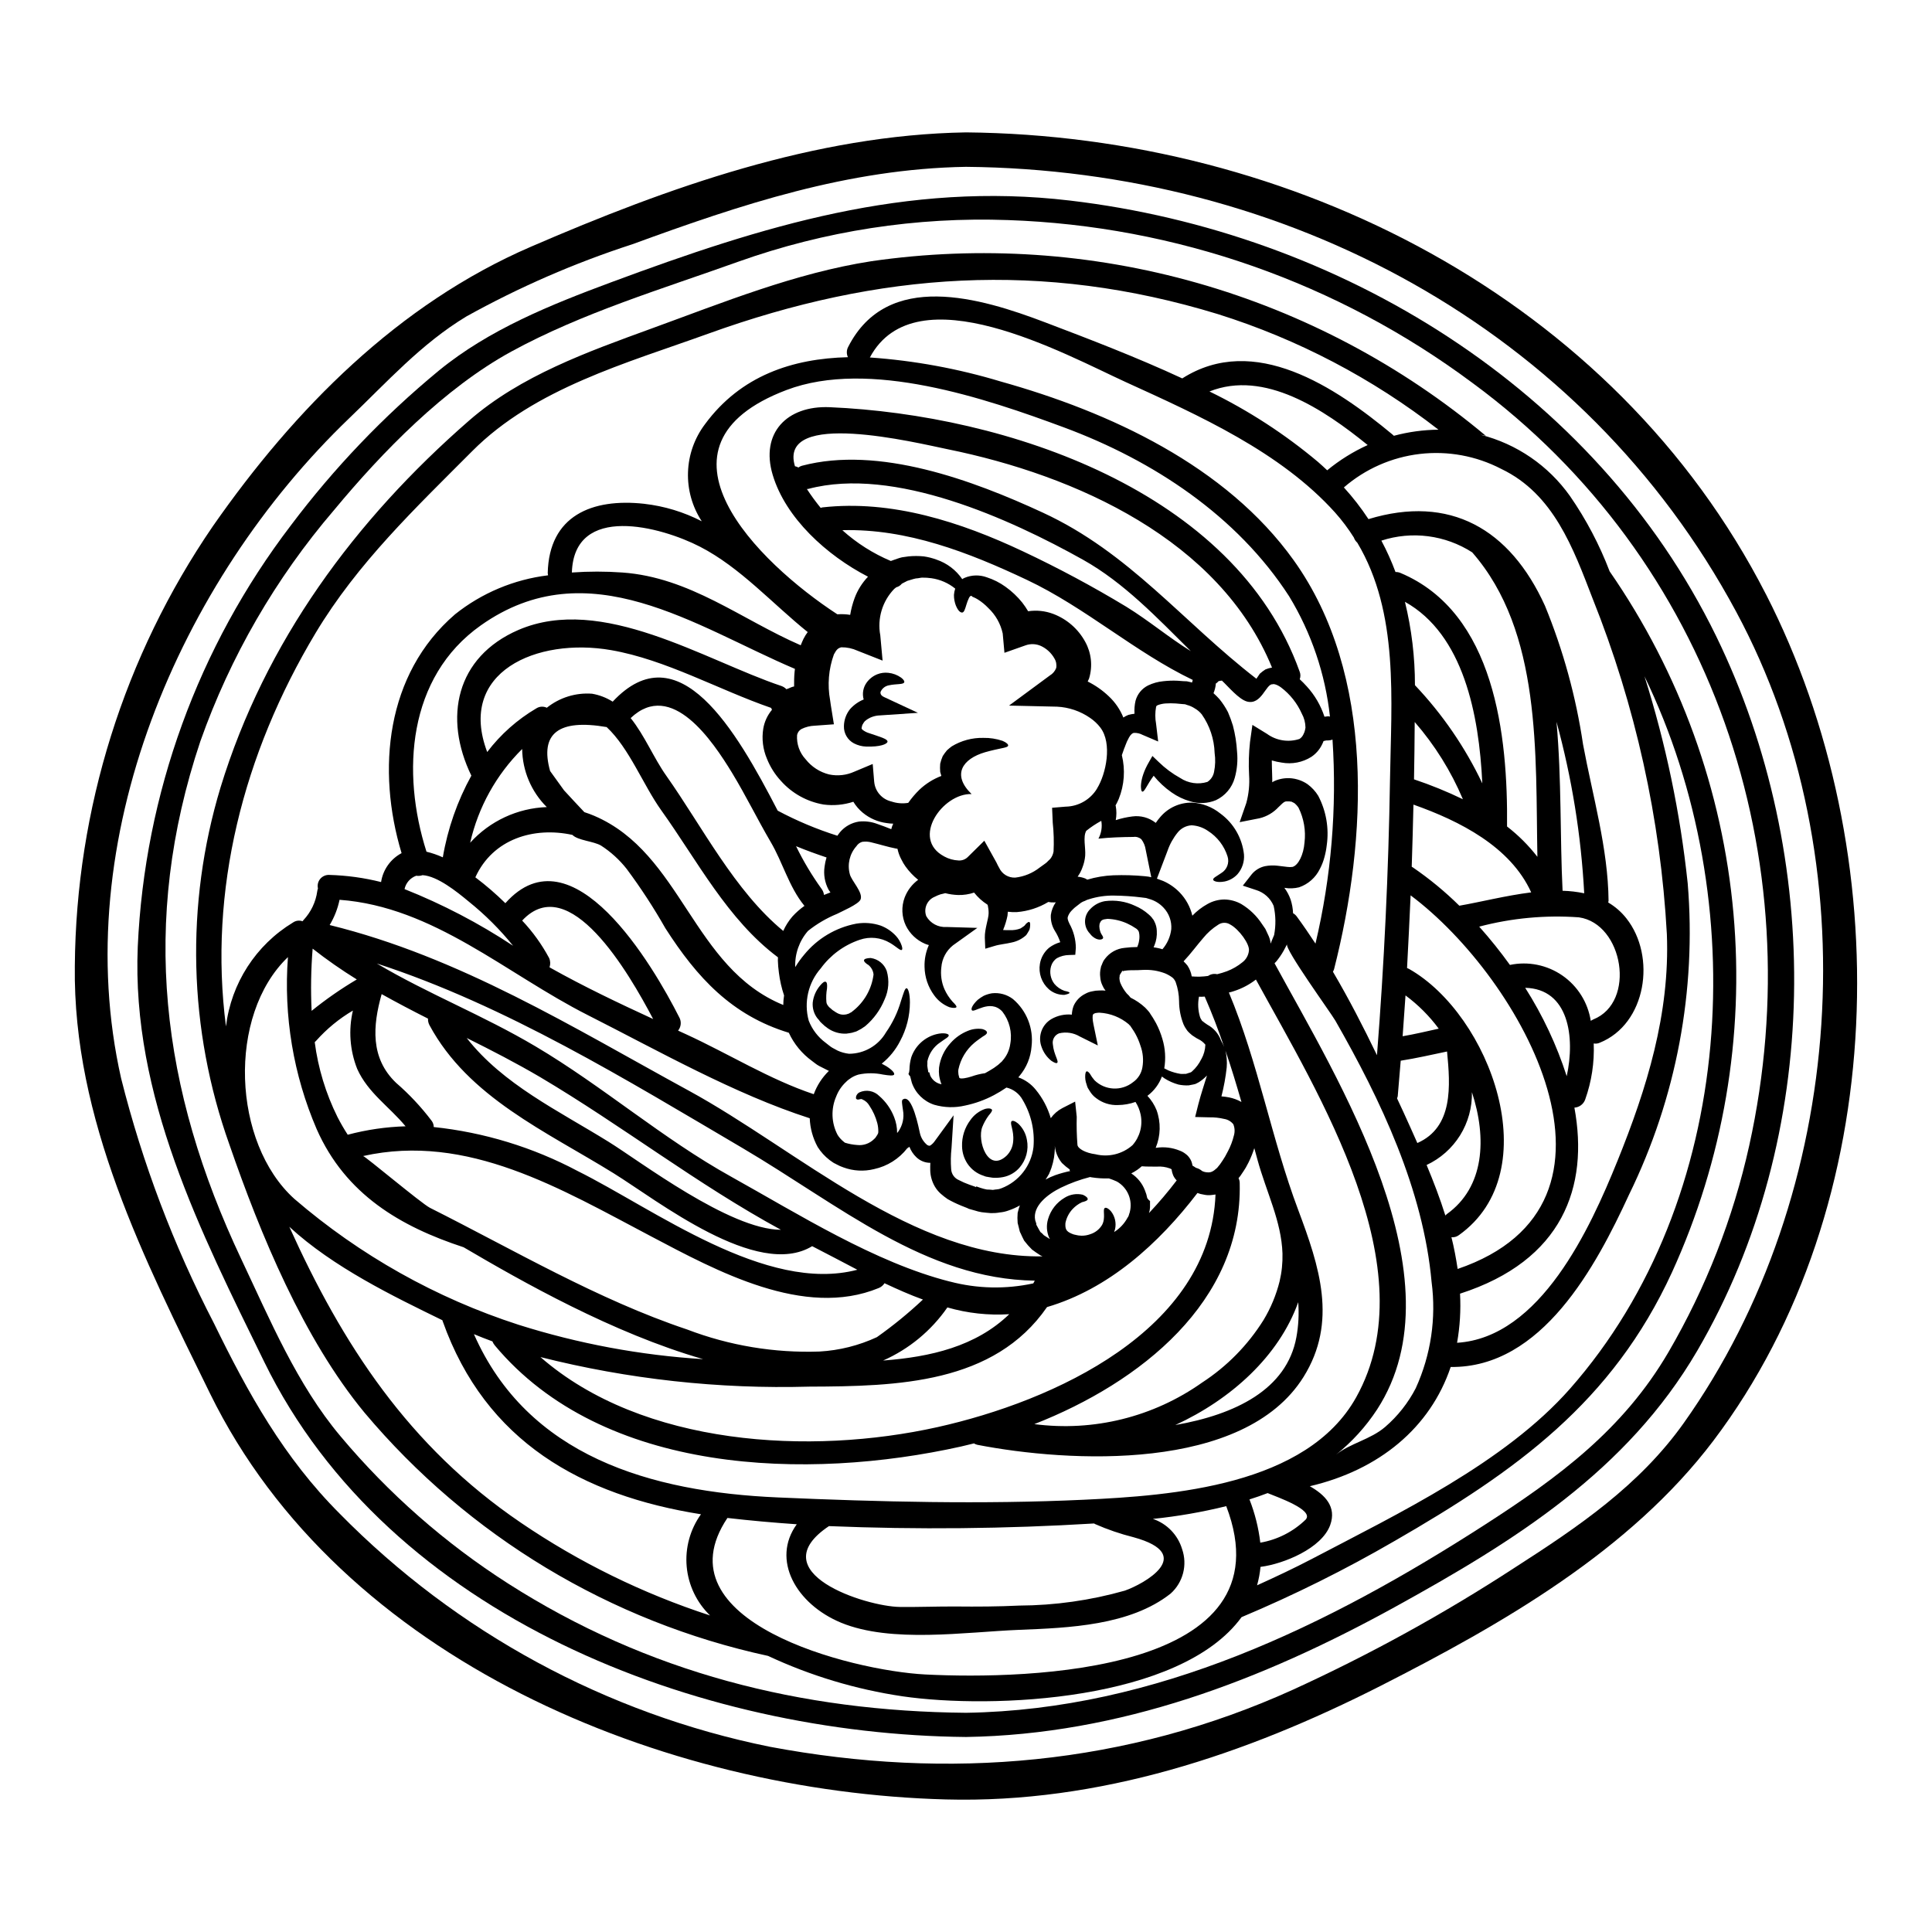
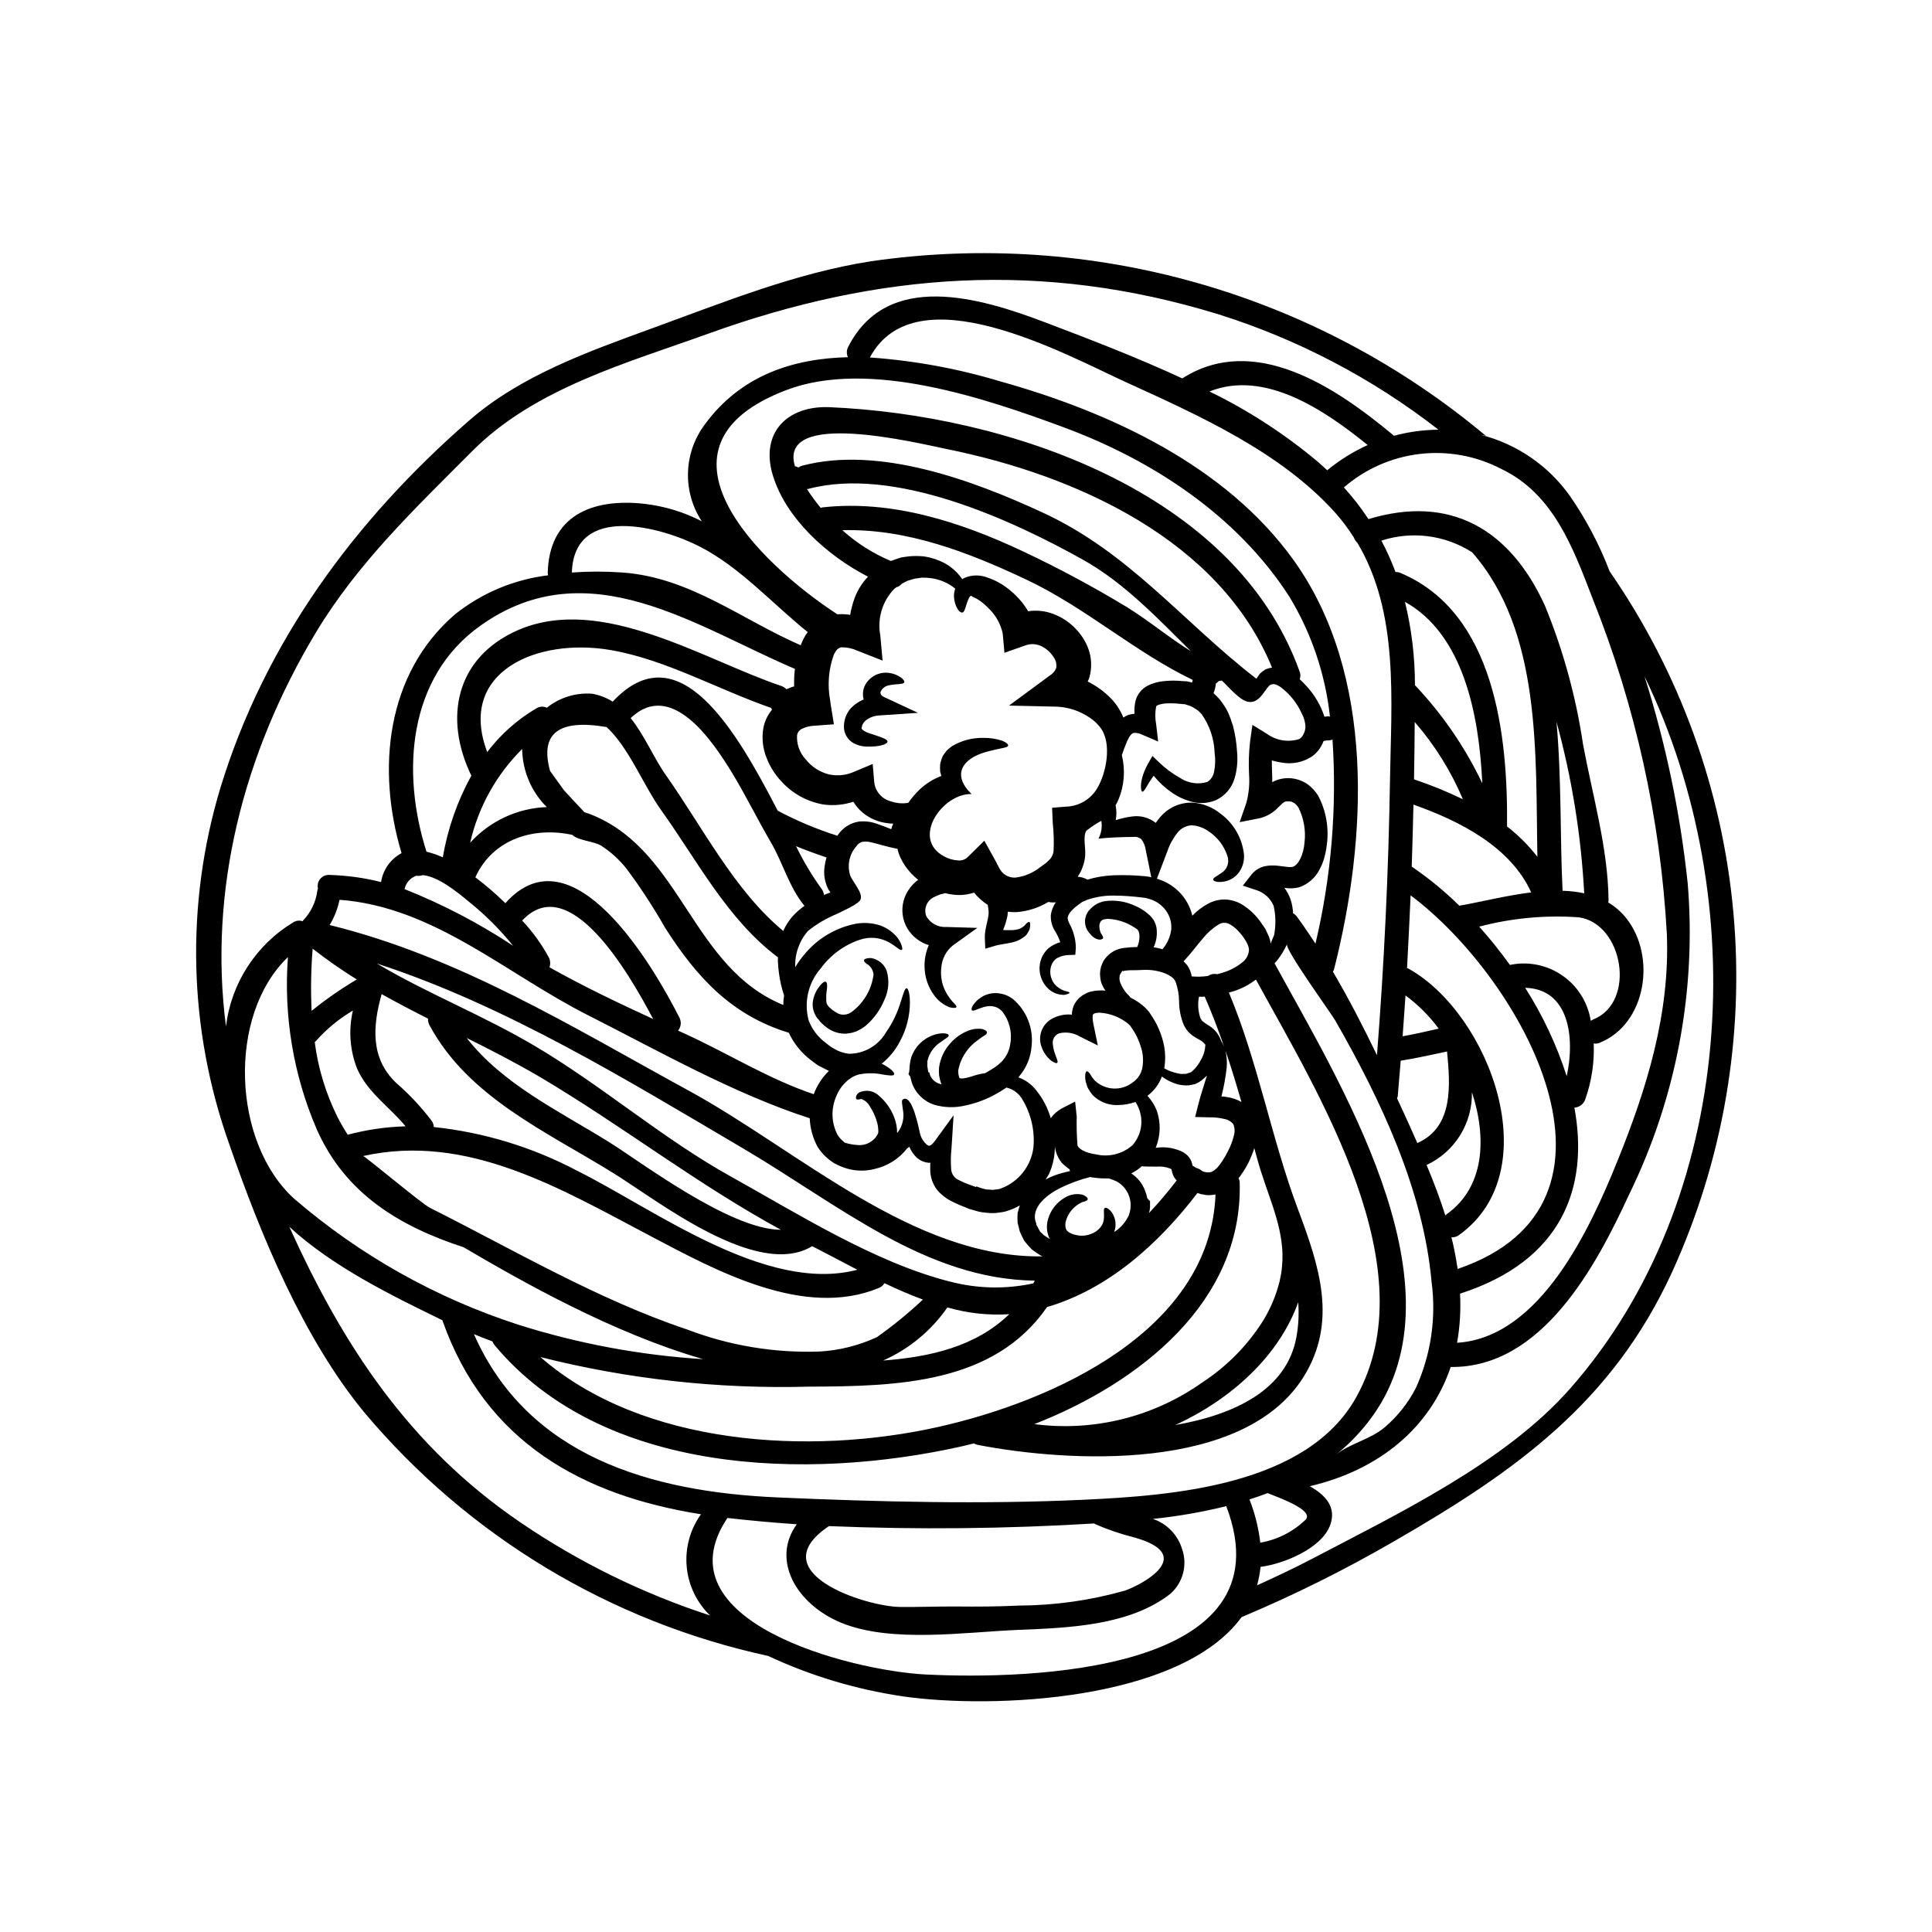
<svg xmlns="http://www.w3.org/2000/svg" fill="#000000" width="800px" height="800px" version="1.1" viewBox="144 144 512 512">
  <g>
    <path d="m468.76 422.45c0.34 1.449 0.453 2.938 0.332 4.422-0.281 2.59-0.75 5.156-1.398 7.68 0.684 0.047 1.363 0.137 2.039 0.273 1.145 0.23 2.246 0.641 3.262 1.215-1.312-4.555-2.68-9.109-4.234-13.59zm-24.957 32.516h-0.004c1.656 1.082 2.926 2.664 3.625 4.512 0.281 0.656 0.484 1.34 0.613 2.043l0.395 0.488 0.336 0.273v1.707l-0.004-0.004c-0.02 0.512-0.113 1.012-0.277 1.492 2.606-2.75 5.055-5.641 7.348-8.656-0.398-0.395-0.719-0.859-0.945-1.371-0.188-0.461-0.32-0.941-0.395-1.434v-0.121c-0.066-0.031-0.129-0.07-0.18-0.121l-0.277-0.121v-0.004c-1.098-0.406-2.273-0.574-3.441-0.484-1.277-0.027-2.559 0.031-4.019-0.09v-0.004c-0.375 0.34-0.77 0.656-1.184 0.945-0.512 0.348-1.043 0.664-1.594 0.949zm-66.949 30.383c-19.758 8.137-42.98-4.57-60.277-13.684-23.918-12.594-48.664-27.488-76.359-21.301 0.43-0.09 15.391 12.523 17.711 13.715 22.215 11.156 44.477 24.316 68.137 32.238h0.004c11.199 4.285 23.145 6.273 35.133 5.852 5.254-0.301 10.402-1.594 15.18-3.809 4.297-3.031 8.371-6.363 12.203-9.965-3.445-1.246-6.824-2.754-10.18-4.328v-0.004c-0.367 0.586-0.91 1.035-1.551 1.285zm193.71-189.94c18.613 26.879 29.926 58.129 32.824 90.695 2.898 32.566-2.719 65.324-16.293 95.066-15.848 34.469-41.289 52.629-73.527 71.215h-0.004c-13.066 7.582-26.609 14.32-40.539 20.176-16.18 22.215-65.914 24.469-89.957 20.965v-0.004c-12.301-1.828-24.266-5.43-35.531-10.691-41.801-9.051-79.41-31.719-106.93-64.453-16.211-19.625-27.605-47.293-35.816-71.062-10.883-30.465-11.711-63.617-2.363-94.586 11.809-38.641 35.625-70.91 65.914-97.301 13.652-11.883 31.391-18.191 48.18-24.316 19.105-6.945 38.211-14.75 58.383-17.887 28.879-4.18 58.312-2.219 86.379 5.758 28.066 7.977 54.133 21.789 76.496 40.531-0.465-0.148-0.941-0.254-1.426-0.309 9.582 2.426 17.984 8.184 23.703 16.246 4.289 6.207 7.82 12.906 10.512 19.957zm20.691 82.656c2.359 28.406-3.012 56.922-15.543 82.523-8.746 18.969-23.098 45.965-47.266 45.676-5.422 16.117-18.984 27.305-37.328 31.598 3.996 2.285 7.164 5.422 5.394 10.301-2.254 6.188-12.312 10.27-18.348 11.059h-0.121l0.004 0.004c-0.156 1.656-0.461 3.297-0.91 4.898 4.902-2.223 9.781-4.512 14.562-7.012 22.797-11.973 51.105-25.504 68.352-45.066 44.121-50.066 48.543-129.42 19.746-188.84l0.004 0.004c5.648 17.852 9.484 36.223 11.453 54.84zm-18.648 73.688c7.828-19.352 13.953-39.07 13.129-60.188-1.676-30.523-8.324-60.57-19.68-88.953-5.148-13.348-10.328-27.703-24.195-34.34-6.644-3.461-14.176-4.84-21.613-3.969-7.441 0.875-14.445 3.965-20.109 8.871 2.391 2.625 4.57 5.434 6.519 8.398 21.543-6.555 37.484 2.531 46.777 22.973v0.004c4.832 11.777 8.215 24.098 10.082 36.691 2.531 13.648 6.644 27.605 6.766 41.473-0.012 0.156-0.043 0.309-0.09 0.457 1.852 1.094 3.484 2.516 4.812 4.203 7.984 10.09 5.301 28.004-7.086 32.973h0.004c-0.496 0.219-1.043 0.281-1.574 0.184 0.203 5.047-0.559 10.082-2.254 14.84-0.43 1.234-1.559 2.09-2.863 2.164 3.867 20.965-3.078 40.539-30.309 49.301v0.004c0.238 4.352-0.027 8.719-0.785 13.012 22.078-1.371 35.305-30.383 42.469-48.113zm-6.371-37.59c11.457-4.574 7.949-25.387-3.809-27.059-8.883-0.641-17.812 0.191-26.422 2.465 2.891 3.238 5.609 6.625 8.141 10.148 4.816-1.012 9.84 0 13.891 2.801 4.051 2.801 6.773 7.141 7.527 12.008 0.215-0.117 0.43-0.242 0.672-0.363zm-2.41-33.43h0.004c-0.816-15.363-3.277-30.598-7.344-45.438 1.371 15.145 0.914 30.699 1.613 44.766 1.926 0.051 3.844 0.277 5.731 0.672zm-4.633 48.48c2.285-10.422 0.52-23.16-11-23.43 4.652 7.309 8.352 15.184 11.004 23.43zm-7.769-58.145c-0.52-27.363 1.156-59.602-17.277-80.688-7.148-4.598-15.988-5.738-24.07-3.106 1.434 2.688 2.684 5.465 3.746 8.32 0.449-0.016 0.898 0.066 1.309 0.242 25.047 10.512 28.492 43.152 28.25 67.191 3.012 2.328 5.715 5.031 8.047 8.043zm-1.645 9.418c-5.512-12.129-18.957-18.926-31.203-23.254-0.125 5.488-0.277 10.973-0.457 16.457v0.004c0.109 0.051 0.211 0.109 0.305 0.184 4.398 3.008 8.52 6.406 12.312 10.148 5.543-0.957 12.277-2.684 19.047-3.535zm-22.398 85.293c10.027-7.133 10.699-20.113 6.691-32.336v0.004c0.086 4.035-1.008 8.004-3.137 11.43-2.133 3.422-5.215 6.152-8.871 7.859 1.832 4.387 3.543 8.836 4.969 13.383 0.105-0.121 0.223-0.234 0.348-0.336zm9.445-114.18c-0.852-18.223-4.996-39.461-20.508-48.113l0.004 0.004c1.77 7.231 2.66 14.645 2.652 22.09 7.281 7.68 13.309 16.465 17.852 26.023zm-19.406 49.184c21.418 12.125 36.898 53.664 13.195 70.547h-0.004c-0.559 0.426-1.266 0.621-1.965 0.547 0.699 2.754 1.215 5.578 1.645 8.41 50.492-17.215 17.004-76.977-12.465-99.008-0.277 6.426-0.609 12.828-0.945 19.258 0.172 0.066 0.355 0.16 0.539 0.246zm2.191 46.133c9.57-4.203 8.746-15.203 7.871-24.254-4.082 0.852-8.164 1.793-12.281 2.438-0.273 3.148-0.516 6.277-0.789 9.414h0.004c-0.043 0.199-0.102 0.395-0.18 0.582 0.578 1.219 1.125 2.441 1.703 3.656 1.234 2.688 2.457 5.426 3.672 8.168zm-0.395 64.91c3.988-8.781 5.434-18.504 4.172-28.066-2.191-24.438-13.469-48.234-25.504-69.273-1.219-2.102-13.5-19.016-12.801-20.266-0.148 0.277-0.305 0.578-0.457 0.887v-0.004c-0.535 1.086-1.18 2.117-1.914 3.078-0.277 0.398-0.594 0.766-0.945 1.094 16.785 30.871 49.699 83.5 27.18 118.24-2.981 4.555-6.66 8.605-10.91 12.004 3.715-3.019 9.141-4.023 13.012-7.344h0.004c3.359-2.891 6.133-6.402 8.164-10.344zm-0.488-161.29c4.426 1.477 8.754 3.238 12.953 5.273-3.148-7.457-7.457-14.363-12.77-20.469-0.031 5.051-0.09 10.141-0.184 15.199zm-3.016 68.082c3.199-0.547 6.398-1.312 9.57-2.012h-0.004c-2.484-3.356-5.449-6.324-8.805-8.809-0.242 3.617-0.488 7.223-0.762 10.82zm-2.316-159.13c3.852-1.035 7.82-1.578 11.809-1.617-17.492-13.609-37.281-23.98-58.43-30.621-46.504-14.234-89.805-11.156-135.09 5.18-21.605 7.801-45.953 14.445-62.559 31.141-15.113 15.176-30.352 29.621-41.504 48.207-19.227 32.059-28.402 68.32-23.738 104.25l-0.004 0.004c1.371-11.43 7.922-21.59 17.766-27.555 0.738-0.516 1.684-0.641 2.527-0.332 0.074-0.109 0.156-0.211 0.246-0.309 1.98-2.109 3.262-4.781 3.656-7.648 0.031-0.25 0.094-0.496 0.184-0.73-0.207-0.895 0.012-1.832 0.598-2.539 0.586-0.707 1.469-1.098 2.387-1.055 4.637 0.125 9.246 0.758 13.746 1.891 0.496-3.269 2.512-6.113 5.43-7.664-6.644-22.043-4.176-47.477 14.137-63.262v-0.004c7.109-5.676 15.656-9.262 24.684-10.359-0.043-0.191-0.074-0.383-0.09-0.578 0.336-15.234 11.734-19.902 25.586-18.375v0.004c5.316 0.605 10.477 2.172 15.234 4.625-2.523-3.852-3.797-8.387-3.644-12.992 0.148-4.602 1.723-9.047 4.496-12.723 9.508-12.922 23.223-17.402 37.879-17.766v-0.004c-0.406-0.879-0.375-1.902 0.09-2.754 10.391-20.383 35.031-12.988 52.137-6.492 11.551 4.387 24.168 9.203 36.383 14.871 19.078-12.16 40.594 2.312 55.676 14.84 0.145 0.113 0.277 0.234 0.406 0.367zm-1.035 91.266c0.336-21.254 2.438-44.336-8.66-62.926v-0.004c-0.418-0.367-0.734-0.84-0.91-1.367-1.473-2.34-3.133-4.551-4.969-6.613-14.477-16.09-36.051-25.723-55.496-34.59-15.996-7.312-55.645-29.254-67.801-6.519h-0.004c11.762 0.824 23.395 2.961 34.68 6.371 28.859 8.074 59.727 22.305 77.672 47.414 21.668 30.309 19.473 73.715 10.668 108.33v-0.004c-0.078 0.234-0.18 0.461-0.301 0.676 4.234 7.191 8.043 14.594 11.672 22.121 1.906-24.254 3.059-48.551 3.449-72.891zm-8.961 163.55c18.988-34.039-9.93-80.266-26.57-110.71h-0.004c-1.73 1.336-3.676 2.367-5.758 3.043-0.457 0.16-0.926 0.293-1.402 0.395 7.832 18.738 11.246 38.672 18.375 57.625 5.609 14.957 10.512 29.648 1.406 44.25-15.789 25.262-62.188 22.699-86.48 17.977l-0.004-0.004c-0.301-0.07-0.594-0.195-0.852-0.363l-3.414 0.824c-40.594 9.055-94.895 7.562-123.59-26.816v-0.004c-0.254-0.312-0.461-0.66-0.609-1.035-1.645-0.609-3.289-1.246-4.902-1.918 14.25 32.32 46.734 41.812 80.586 43.273 26.789 1.18 54.242 1.859 81.031 0.609 23.523-1.098 59.113-3.715 72.188-27.148zm-7.68-245.67c3.266-2.691 6.875-4.941 10.73-6.691-11.645-9.445-27.367-19.992-41.93-14.199 10.312 5.019 19.969 11.289 28.754 18.664 0.863 0.73 1.652 1.496 2.445 2.227zm-3.106 125.43c4.188-17.695 5.711-35.918 4.512-54.062-0.363 0.141-0.746 0.215-1.133 0.219-0.305-0.031-0.617 0-0.91 0.09-0.121 0.031-0.242 0.059-0.336 0.09-0.109 0.312-0.242 0.617-0.395 0.914-0.637 1.32-1.617 2.445-2.832 3.262-2.332 1.469-5.125 2.012-7.832 1.523-0.898-0.129-1.781-0.32-2.648-0.578 0 1.18 0.059 2.469 0.09 3.777 0.031 0.668 0.031 1.34 0.031 2.012 0.18-0.09 0.336-0.211 0.516-0.309v0.004c1.48-0.664 3.109-0.914 4.723-0.73l0.762 0.121v0.004c0.434 0.09 0.863 0.211 1.281 0.359 0.734 0.266 1.43 0.625 2.074 1.066 1.133 0.836 2.098 1.879 2.832 3.078 2.106 4.016 2.891 8.59 2.254 13.078-0.121 1.062-0.32 2.117-0.605 3.148-0.285 1.094-0.695 2.148-1.223 3.148-1.113 2.293-3.098 4.047-5.512 4.871-1.227 0.301-2.5 0.355-3.75 0.156-0.051 0.004-0.102-0.008-0.148-0.035 0.715 0.961 1.277 2.023 1.672 3.152 0.375 1.164 0.59 2.375 0.641 3.598 0.418 0.227 0.77 0.551 1.035 0.941 1.703 2.316 3.316 4.691 4.902 7.102zm3.383-60.246c0.184 0 0.309 0.09 0.457 0.09l-0.004 0.004c-1.227-11.293-4.922-22.176-10.816-31.883-13.805-21.359-36.051-35.988-59.605-44.734-20.859-7.742-51.742-18.223-73.602-9.934-38.965 14.781-7.59 45.707 13.469 59.434h0.09c1.109-0.074 2.223-0.023 3.32 0.152 0.25-1.523 0.648-3.023 1.184-4.477 0.785-2.102 1.992-4.016 3.539-5.637-10.941-5.641-21.848-15.543-25.262-27-3.293-11.02 3.715-18.406 15.113-17.918 46.789 2.004 107.36 22.141 124.53 70.051 0.27 0.648 0.281 1.383 0.031 2.043 0.668 0.609 1.277 1.246 1.891 1.922l-0.004-0.004c2.109 2.309 3.699 5.043 4.668 8.016 0.332-0.059 0.664-0.102 1-0.125zm-5.945 212.85c2.164-2.559-7.477-5.879-10.117-6.981-1.574 0.609-3.168 1.156-4.812 1.676v0.004c1.441 3.684 2.406 7.531 2.867 11.457 4.551-0.781 8.758-2.926 12.062-6.152zm-0.09-209.84c-0.012-1.301-0.348-2.578-0.977-3.715-1.219-2.742-3.117-5.133-5.512-6.945-1.035-0.762-1.969-0.977-2.223-0.824-1.766-0.184-2.926 5.606-6.793 4.57-2.195-0.609-5-4.023-6.644-5.547-0.297 0.031-0.594 0.082-0.887 0.156-0.219 0.258-0.473 0.484-0.758 0.668 0 0.059 0.027 0.09 0.027 0.152-0.086 0.812-0.289 1.609-0.605 2.363 0.547 0.488 1.066 1.008 1.574 1.574 0.867 1.066 1.621 2.223 2.254 3.441 0.504 1.164 0.941 2.356 1.312 3.566 0.598 2.262 0.965 4.582 1.098 6.918 0.23 2.332 0.023 4.691-0.613 6.949-0.723 2.602-2.551 4.758-4.996 5.906-2.172 0.891-4.586 1-6.824 0.301-1.758-0.508-3.418-1.305-4.91-2.359-1.785-1.242-3.383-2.731-4.75-4.422-1.832 2.473-2.441 4.359-3.019 4.207-0.457-0.031-0.945-3.199 1.766-7.832l0.918-1.613 1.645 1.574c1.711 1.672 3.637 3.106 5.731 4.266 2.121 1.406 4.758 1.785 7.188 1.039 0.934-0.602 1.57-1.562 1.77-2.652 0.34-1.652 0.391-3.356 0.152-5.027-0.113-3.672-1.297-7.227-3.41-10.23-0.516-0.641-1.145-1.172-1.859-1.578-0.625-0.414-1.316-0.723-2.043-0.91-0.168-0.078-0.34-0.141-0.52-0.184l-0.824-0.062-1.645-0.152c-0.902-0.059-1.809-0.059-2.711 0-0.688 0.047-1.363 0.191-2.012 0.43-0.367 0.18-0.305 0.09-0.488 0.457-0.277 1.5-0.277 3.039 0 4.539l0.551 4.66-4.144-1.766c-0.703-0.375-1.492-0.555-2.285-0.52-0.336 0.031-0.824 0.367-1.277 1.18h-0.004c-0.41 0.73-0.758 1.496-1.035 2.289-0.059 0.211-0.141 0.414-0.242 0.609l-0.641 1.828v-0.004c0.949 3.863 0.664 7.926-0.824 11.613-0.254 0.594-0.539 1.172-0.855 1.734 0.031 0.031 0.031 0.062 0.062 0.121v0.004c0.23 1.238 0.23 2.508 0 3.75 1.422-0.465 2.879-0.789 4.359-0.977 2.227-0.309 4.484 0.305 6.246 1.703 0.379-0.562 0.797-1.102 1.246-1.613 2.09-2.43 5.152-3.809 8.359-3.758 2.731 0.148 5.344 1.148 7.477 2.863 3.539 2.578 5.824 6.527 6.297 10.879 0.148 1.898-0.469 3.773-1.707 5.215-0.906 0.988-2.098 1.672-3.414 1.945-1.969 0.367-2.984-0.121-3.047-0.457-0.09-0.488 0.887-0.887 2.133-1.766h0.004c1.52-0.902 2.219-2.734 1.676-4.422-0.883-2.805-2.731-5.207-5.215-6.781-1.27-0.875-2.758-1.383-4.297-1.465-1.441 0.074-2.785 0.762-3.688 1.891-1.184 1.453-2.102 3.106-2.711 4.879l-2.805 7.371c0.551 0.184 1.098 0.395 1.648 0.609 1.621 0.707 3.09 1.723 4.328 2.988 1.68 1.723 2.859 3.871 3.414 6.215 1.168-1.223 2.512-2.258 3.988-3.078 1.367-0.781 2.91-1.199 4.481-1.215 1.582 0.02 3.133 0.438 4.512 1.215 2.207 1.328 4.082 3.141 5.484 5.301l0.883 1.281c0.309 0.637 0.609 1.312 0.914 1.969 0.258 0.613 0.422 1.262 0.488 1.922 0.102-0.207 0.184-0.422 0.242-0.641 0.211-0.52 0.457-1.066 0.672-1.613h0.004c0.488-2.562 0.449-5.199-0.125-7.742-0.852-2.027-2.559-3.566-4.664-4.203l-3.504-1.156 2.363-3.019c0.898-1.082 2.129-1.836 3.504-2.137 1.105-0.215 2.234-0.254 3.352-0.121 0.852 0.09 1.703 0.211 2.559 0.309 0.465 0.066 0.938 0.066 1.402 0 1.523-0.43 2.926-3.231 3.168-6.465 0.379-3.152-0.168-6.352-1.574-9.203-0.305-0.473-0.684-0.895-1.129-1.246-0.176-0.105-0.359-0.195-0.547-0.273-0.062-0.031-0.09-0.059-0.152-0.09l-0.699-0.09c-1.125 0-1.098-0.152-2.754 1.492l-0.004-0.004c-1.352 1.477-3.113 2.516-5.059 2.988l-5.269 1.035 1.766-5.09c0.652-2.402 0.902-4.894 0.734-7.375-0.16-2.926-0.078-5.863 0.242-8.773l0.637-4.543 3.84 2.363h0.004c2.484 1.816 5.695 2.328 8.625 1.367 0.43-0.277 0.777-0.664 1.004-1.125 0.113-0.219 0.215-0.441 0.305-0.668 0.133-0.395 0.23-0.801 0.289-1.215zm-2.406 161.54c0.559-3.055 0.719-6.168 0.484-9.266-5.086 14.266-17.793 25.75-32.574 32.547 15.879-2.777 29.543-9.387 32.09-23.281zm-4.453-14.812h0.004c0.574-2.414 0.828-4.891 0.762-7.371-0.277-8.566-4.266-16.211-6.644-24.898l-0.824-3.016h0.004c-0.414 1.297-0.922 2.559-1.523 3.777l-0.73 1.371c-0.395 0.672-0.668 1.039-1.004 1.555h-0.004c-0.266 0.445-0.574 0.863-0.918 1.25 0.203 0.406 0.309 0.855 0.309 1.309 0.758 31.391-26.328 52.871-54.426 63.875 15.684 2.051 31.566-1.883 44.477-11.023 6.566-4.273 12.121-9.93 16.27-16.574 1.922-3.188 3.352-6.641 4.254-10.254zm-3.715-162.16c0.551-0.227 1.121-0.391 1.707-0.484-13.836-33.82-51.957-50.949-85.961-57.859-8.32-1.703-45.039-10.727-40.465 4.512l-0.004-0.004c0.324 0.055 0.633 0.168 0.914 0.336 0.273-0.207 0.582-0.359 0.91-0.457 20.387-5.422 45.406 3.867 63.844 12.402 23.008 10.629 37.023 28.887 56.617 44.031 0-0.016 0.012-0.031 0.031-0.031 0.277-0.426 0.578-0.883 0.887-1.309l-0.004 0.004c0.477-0.426 0.984-0.812 1.523-1.152zm-4.422 74.625c0.336-1.734-2.648-5.789-4.938-7.008l0.004 0.004c-0.965-0.629-2.215-0.617-3.168 0.027-1.531 0.957-2.891 2.164-4.023 3.566-1.676 1.922-3.199 4.055-5.18 6.156 0.371 0.355 0.715 0.734 1.035 1.129 0.574 0.867 0.957 1.84 1.125 2.863 1.445 0.125 2.898 0.086 4.332-0.121 0.699-0.488 1.574-0.656 2.402-0.457 0.879-0.215 1.742-0.48 2.59-0.789 1.48-0.562 2.859-1.359 4.086-2.359 0.969-0.727 1.594-1.82 1.738-3.019zm-3.957 48.855c0.273-0.969 0.215-2.004-0.168-2.938-0.602-0.754-1.457-1.254-2.406-1.406-1.316-0.312-2.668-0.457-4.023-0.426l-3.688-0.09 0.824-3.289c0.73-2.867 1.645-5.457 2.312-7.711-0.656 0.703-1.406 1.316-2.223 1.824l-0.73 0.367-0.027 0.031h-0.062l-0.211 0.09h-0.062l-0.148 0.031-0.277 0.062c-0.367 0.059-0.73 0.121-1.098 0.211l-0.004 0.004c-0.91 0.039-1.82-0.031-2.711-0.215-1.316-0.359-2.566-0.914-3.719-1.648-0.242-0.18-0.457-0.336-0.672-0.484-0.758 2.039-2.094 3.816-3.836 5.117 1.023 1.094 1.84 2.367 2.406 3.75 1.191 3.254 1.113 6.832-0.215 10.027h0.102c2.129-0.328 4.309-0.066 6.297 0.758 0.551 0.203 1.066 0.492 1.523 0.855 0.406 0.293 0.754 0.652 1.035 1.066 0.316 0.441 0.547 0.938 0.676 1.465 0.059 0.305 0.09 0.457 0.121 0.578 0.273 0.148 0.605 0.367 0.914 0.578 0.605 0.152 1.168 0.445 1.645 0.855 0.391 0.191 0.812 0.305 1.246 0.332 1.008 0.121 1.617-0.152 2.711-1.156 0.539-0.617 1.031-1.273 1.465-1.969l0.668-1.066 0.73-1.371 0.004 0.004c0.707-1.34 1.246-2.766 1.602-4.238zm-81.758 142.88c27.211 1.375 96.66-0.336 79.715-44.609-6.394 1.578-12.887 2.707-19.438 3.379 3.719 1.254 6.602 4.231 7.734 7.988 1.469 4.188 0.266 8.852-3.043 11.809-10.727 8.469-27 9.082-40.105 9.602-14.383 0.578-33.918 3.594-47.23-1.891-11.973-4.969-18.527-16.699-11.734-26.086-6.184-0.426-12.34-0.973-18.375-1.672-18.344 27.395 32.637 40.469 52.477 41.48zm78.375-167.91c0.301 0.516 0.566 1.055 0.785 1.613-1.527-4.512-3.231-8.957-5.152-13.348-0.508 0.043-1.016 0.051-1.523 0.031-0.344 1.785-0.25 3.625 0.277 5.363 0.09 0.184 0.211 0.578 0.273 0.578l0.277 0.457c0.09 0.121 0.121 0.031 0.152 0.094h-0.004c0.141 0.137 0.293 0.258 0.457 0.367 0.18 0.148 0.52 0.367 0.789 0.547h-0.004c1.672 0.891 2.953 2.363 3.609 4.141zm-1.508 40.711c-0.305 0.059-0.609 0.09-0.914 0.121-0.73 0.109-1.477 0.078-2.195-0.09-0.574-0.078-1.137-0.223-1.676-0.43-10.27 13.441-23.559 25.445-39.859 30.23-14.031 20.324-39.586 21.008-62.973 21.086-24.004 0.676-47.988-1.957-71.277-7.832 27.09 23.648 71.582 26.055 105.23 18.559 30.766-6.867 72.281-25.625 73.668-61.645zm-3.746-35.863-0.004-0.004c0.656-1.176 1.023-2.492 1.066-3.84-0.5-0.621-1.137-1.121-1.855-1.465-0.344-0.164-0.668-0.355-0.977-0.578-0.445-0.246-0.855-0.555-1.219-0.914-0.238-0.207-0.461-0.43-0.672-0.668l-0.309-0.43h0.004c-0.305-0.418-0.559-0.863-0.762-1.336-0.773-1.953-1.172-4.027-1.18-6.125-0.016-1.715-0.316-3.414-0.887-5.031-0.184-0.469-0.473-0.887-0.848-1.219-0.609-0.457-1.27-0.836-1.969-1.129-0.918-0.348-1.867-0.602-2.836-0.762-1.047-0.16-2.109-0.211-3.168-0.148-1.676 0.121-2.957 0.031-3.938 0.121-0.488 0.027-0.789 0.121-1.066 0.148-0.062 0.062-0.152 0.098-0.242 0.094 0.035-0.043 0.035-0.109 0-0.152 0-0.242-0.242 0.336-0.367 0.488l-0.242 0.367c-0.121 0.242-0.242 0.426-0.184 0.637h-0.004c-0.07 0.27-0.078 0.551-0.027 0.824 0.027 0.312 0.102 0.621 0.215 0.914 0.422 1.016 0.996 1.961 1.703 2.805 0.371 0.328 0.711 0.699 1.008 1.098 1.414 0.688 2.719 1.578 3.871 2.648l0.488 0.52 0.242 0.273 0.121 0.121 0.059 0.094 0.184 0.211 0.547 0.855c0.367 0.484 0.824 1.34 1.219 2.012h0.004c0.711 1.352 1.281 2.769 1.703 4.234 0.758 2.519 0.926 5.176 0.488 7.769l1.156 0.578h0.004c1.008 0.418 2.066 0.715 3.148 0.887 0.578 0.059 0.883-0.031 1.434 0 0.367-0.121 0.699-0.215 1.066-0.34l0.273-0.09h-0.004c0.109-0.074 0.211-0.156 0.309-0.242 1.012-0.91 1.836-2.004 2.426-3.231zm-2.285 28.582c0.031 0.059 0.031 0 0.031 0zm-0.18-128.39c0.059-0.211 0.09-0.457 0.18-0.699-15.258-7.312-28.449-19.195-43.957-26.516-15.418-7.285-31.75-13.621-48.91-13.164v-0.004c3.801 3.422 8.148 6.18 12.859 8.168 0.242-0.09 0.488-0.18 0.762-0.277 0.762-0.242 1.18-0.457 2.191-0.699 0.582-0.09 1.129-0.148 1.707-0.242l0.004-0.004c1.348-0.133 2.707-0.133 4.055 0 1.156 0.164 2.289 0.449 3.379 0.855 2.777 0.941 5.176 2.758 6.828 5.18 0.18-0.129 0.375-0.242 0.578-0.332 1.891-0.809 4.016-0.863 5.941-0.156 1.766 0.57 3.434 1.414 4.938 2.5 1.672 1.191 3.168 2.606 4.453 4.207 0.562 0.727 1.082 1.488 1.551 2.285 2.234-0.336 4.523-0.094 6.641 0.699 3.637 1.375 6.656 4.016 8.504 7.434 1.625 2.953 1.988 6.438 1.008 9.664-0.105 0.281-0.227 0.555-0.367 0.824 2.055 1.02 3.945 2.348 5.606 3.934 1.672 1.57 2.984 3.484 3.84 5.609 0.422-0.281 0.867-0.516 1.34-0.699 0.531-0.141 1.07-0.242 1.617-0.305-0.078-1.156 0.012-2.316 0.273-3.441 0.477-1.766 1.684-3.242 3.32-4.055 1.273-0.613 2.648-0.996 4.055-1.125 1.242-0.141 2.496-0.184 3.746-0.125l1.645 0.121 0.824 0.027c0.309 0.062 0.73 0.184 1.066 0.242 0.117 0.035 0.211 0.066 0.305 0.094zm-5.508 65.367c0.148-2.102-0.59-4.168-2.039-5.699-1.066-1.152-2.445-1.969-3.965-2.363l-0.668-0.211-1.008-0.121v-0.004c-2.496-0.316-5.008-0.488-7.523-0.516-2.211-0.031-4.414 0.285-6.523 0.945-0.426 0.109-0.836 0.273-1.219 0.488-0.457 0.145-0.879 0.371-1.25 0.672l-1.371 1.066c-0.129 0.102-0.25 0.215-0.363 0.332l-0.488 0.488c-0.465 0.473-0.812 1.047-1.008 1.676-0.121 0.336 0 0.883 0.43 1.766v0.004c1.094 1.965 1.68 4.176 1.703 6.426l-0.148 1.832-1.676 0.059h-0.004c-1.105 0.02-2.191 0.301-3.168 0.824-0.766 0.508-1.324 1.277-1.574 2.164-0.461 1.598-0.137 3.324 0.875 4.648 0.711 0.848 1.637 1.488 2.68 1.855 0.883 0.18 1.344 0.336 1.344 0.516s-0.461 0.367-1.344 0.551c-1.52 0.043-3-0.492-4.144-1.492-1.895-1.691-2.785-4.234-2.359-6.738 0.277-1.664 1.141-3.176 2.434-4.262 0.887-0.668 1.891-1.164 2.957-1.465-0.352-1.059-0.832-2.074-1.434-3.016-0.777-1.262-1.148-2.727-1.066-4.207 0.168-1.203 0.617-2.352 1.312-3.352-0.148 0-0.305 0.031-0.457 0.031-0.512 0.023-1.023-0.016-1.523-0.121-2.519 1.523-5.356 2.441-8.289 2.684-0.812 0.043-1.629 0.012-2.438-0.094-0.012 0.348-0.043 0.695-0.09 1.039-0.25 1.238-0.617 2.453-1.098 3.625-0.031 0.059-0.031 0.121-0.062 0.18 0.598 0.043 1.199 0.051 1.797 0.031 0.969 0.051 1.934-0.105 2.836-0.457 0.277-0.211 0.578-0.395 0.855-0.578s0.395-0.457 0.578-0.641c0.367-0.336 0.668-0.547 0.855-0.488 0.184 0.059 0.277 0.336 0.242 0.945-0.012 0.383-0.074 0.762-0.188 1.129-0.254 0.484-0.539 0.949-0.848 1.402-1.086 1-2.426 1.684-3.875 1.969-1.492 0.367-3.199 0.488-4.539 0.914l-2.441 0.73-0.121-2.926c-0.059-2.285 0.977-4.938 1.008-6.43 0.008-0.387-0.012-0.773-0.062-1.16l-0.148-0.914-0.094-0.242c-1.352-0.859-2.551-1.941-3.543-3.199-1.355 0.457-2.777 0.676-4.203 0.641-1.164-0.035-2.32-0.199-3.445-0.488-0.488 0.121-0.758 0.211-1.246 0.305-0.527 0.172-1.035 0.387-1.523 0.641-2.023 0.82-3.023 3.106-2.258 5.148 1.086 1.906 3.172 3.023 5.363 2.867l8.168 0.242-6.426 4.602h-0.004c-1.805 1.43-2.934 3.551-3.109 5.848-0.246 1.969 0.035 3.969 0.824 5.793 0.535 1.199 1.258 2.309 2.133 3.293 0.73 0.727 1.156 1.215 1.035 1.461-0.121 0.242-0.758 0.309-1.828 0.031-1.629-0.633-3.035-1.73-4.055-3.148-1.621-2.191-2.516-4.832-2.559-7.559-0.059-1.984 0.332-3.957 1.141-5.769-0.367-0.094-0.723-0.215-1.066-0.363-2.191-0.949-3.973-2.644-5.027-4.785-1.117-2.348-1.23-5.047-0.309-7.481 0.719-1.863 1.957-3.481 3.566-4.664-1.277-1.02-2.402-2.211-3.352-3.539-0.41-0.57-0.766-1.172-1.066-1.801-0.375-0.688-0.672-1.414-0.883-2.164l-0.184-0.727-0.426-0.062c-2.07-0.395-4.356-1.125-6.426-1.613l-0.004-0.004c-0.812-0.223-1.664-0.273-2.5-0.152-0.629 0.191-1.168 0.602-1.523 1.156-1.805 2.023-2.457 4.824-1.738 7.438 0.43 1.738 3.598 4.875 2.832 6.691-0.547 1.277-4.996 3.148-6.246 3.809-2.758 1.129-5.344 2.648-7.676 4.508-2.312 2.648-3.523 6.086-3.383 9.598 0.703-1.156 1.492-2.254 2.363-3.289 3.488-4.281 8.375-7.195 13.801-8.227 2.176-0.367 4.402-0.188 6.492 0.516 1.547 0.59 2.938 1.531 4.055 2.754 0.668 0.73 1.176 1.594 1.492 2.531 0.211 0.637 0.211 1.004 0.062 1.125-0.367 0.367-1.434-0.824-3.148-1.828v0.004c-2.43-1.457-5.375-1.758-8.047-0.824-4.129 1.395-7.727 4.035-10.297 7.559-3.332 3.789-4.535 8.996-3.199 13.863 0.914 2.348 2.477 4.387 4.508 5.879 0.582 0.43 1.219 1.008 1.707 1.281 0.488 0.277 0.945 0.488 1.402 0.758v0.004c0.973 0.449 2.012 0.738 3.078 0.855 4.035-0.016 7.762-2.172 9.781-5.668 1.766-2.527 3.106-5.328 3.961-8.289 0.699-2.133 1.035-3.414 1.492-3.414 0.395 0 0.887 1.344 0.887 3.777-0.012 3.566-0.902 7.074-2.59 10.211-1.18 2.324-2.844 4.371-4.879 6.004 0.457 0.242 0.855 0.457 1.215 0.668 1.574 1.008 2.227 1.797 2.074 2.195-0.152 0.398-1.246 0.305-2.957 0.027h0.004c-2.141-0.457-4.352-0.457-6.492 0-1.254 0.363-2.398 1.039-3.32 1.969-1.145 1.066-2.031 2.379-2.59 3.84-1.422 3.273-1.289 7.012 0.367 10.176 0.441 0.699 0.996 1.316 1.645 1.832l0.305 0.242c1.047 0.328 2.133 0.531 3.231 0.605 1.652 0.195 3.301-0.379 4.477-1.551 0.129-0.113 0.254-0.234 0.367-0.363l0.52-0.789 0.148-0.305 0.031-0.031 0.062-0.09c-0.031 0.031-0.031 0.059-0.062 0.059 0.031-0.059 0.031-0.18 0.062-0.273l0.004 0.004c0.027-0.844-0.062-1.684-0.277-2.5-0.434-1.629-1.133-3.172-2.074-4.57-0.422-0.758-1.086-1.348-1.891-1.676-0.211-0.211-0.699 0-0.973 0.031h0.004c-0.219 0.059-0.449 0-0.613-0.152-0.121-0.121-0.121-0.336-0.062-0.641 0.125-0.477 0.449-0.875 0.887-1.098 1.773-0.812 3.863-0.434 5.238 0.945 1.766 1.523 3.129 3.461 3.965 5.637 0.523 1.328 0.793 2.746 0.785 4.172 0.09-0.082 0.172-0.172 0.246-0.27 1.203-1.66 1.676-3.742 1.309-5.758-0.211-1.555-0.457-2.594-0.059-2.832 2.527-1.738 4.328 8.043 4.539 8.895v-0.004c0.277 1.234 0.953 2.34 1.922 3.148 0.457 0.277 0.637 0.215 0.824 0.152l-0.004 0.004c0.465-0.309 0.867-0.699 1.184-1.16l5-6.856-0.551 8.777h-0.004c-0.195 1.801-0.227 3.617-0.09 5.426 0.043 1.312 0.855 2.481 2.07 2.981 0.875 0.461 1.781 0.855 2.711 1.184l1.555 0.551 0.184 0.09 0.09 0.031c0.059 0 0.059-0.242 0.059-0.242l0.277 0.148 0.887 0.309v-0.004c0.539 0.184 1.09 0.324 1.645 0.426 0.426 0 0.824 0.031 1.215 0.062 0.367 0.121 0.855-0.09 1.312-0.09 0.453-0.023 0.895-0.125 1.312-0.305 4.641-1.773 7.918-5.977 8.5-10.91 0.375-4.363-0.625-8.73-2.859-12.496-0.898-1.656-2.465-2.856-4.301-3.289-1.066 0.734-2.176 1.406-3.32 2.012-2.398 1.27-4.961 2.199-7.617 2.754-2.715 0.645-5.551 0.57-8.23-0.211-2.766-0.918-4.949-3.07-5.902-5.82l-0.457-1.734-0.211-0.215-0.211-0.336v-0.148l0.148-0.34 0.094-0.699v-0.004c0.016-1.113 0.18-2.219 0.488-3.293 1.047-3.043 3.566-5.348 6.691-6.121 2.039-0.488 3.199-0.059 3.227 0.277 0.094 0.488-0.914 0.914-2.254 1.918l-0.004-0.004c-1.738 1.156-2.957 2.945-3.398 4.984 0.016 0.254 0.016 0.508 0 0.762-0.027 0.129-0.035 0.262-0.027 0.395l0.09 0.668 0.121 0.672 0.031 0.336 0.027 0.09 0.277 0.031c0.09 0.277 0.121 0.547 0.242 0.855 0.52 1.141 1.535 1.973 2.758 2.254 0.082-0.004 0.164 0.008 0.242 0.027-0.078-0.121-0.137-0.254-0.18-0.395l-0.211-0.699c-0.152-0.551-0.152-0.762-0.242-1.18h-0.004c-0.086-0.699-0.098-1.402-0.031-2.102 0.316-2.438 1.379-4.715 3.047-6.523 1.25-1.418 2.816-2.523 4.574-3.227 1.211-0.508 2.535-0.676 3.836-0.488 0.855 0.211 1.219 0.578 1.25 0.914 0.031 0.336-0.43 0.699-1.098 1.066-0.52 0.395-1.344 0.914-2.223 1.645-2.188 1.828-3.691 4.34-4.266 7.133-0.047 0.324-0.047 0.652 0 0.977 0 0.059 0.027 0.273 0.027 0.305l0.184 0.73c0.031 0.18 0.059 0.18 0.059 0.18 0.34 0.367 2.074 0 3.199-0.367 1.168-0.418 2.371-0.715 3.598-0.879 0.824-0.457 1.613-0.914 2.363-1.402l1.125-0.824 0.672-0.609 0.273-0.242 0.062-0.062c0-0.027 0.059-0.09 0.09-0.121v-0.004c1.145-1.254 1.879-2.824 2.102-4.504 0.551-3.027-0.215-6.141-2.102-8.566-3.289-3.543-7.738 0.668-8.105-0.426-0.211-0.309 0.121-1.312 1.613-2.711h0.004c0.488-0.387 1.008-0.734 1.555-1.039 0.695-0.32 1.434-0.547 2.191-0.668 1.977-0.223 3.961 0.32 5.547 1.523 3.648 3.09 5.504 7.805 4.938 12.555-0.215 2.883-1.336 5.621-3.199 7.832-0.109 0.117-0.211 0.238-0.309 0.367 1.809 0.641 3.398 1.77 4.602 3.258 1.832 2.223 3.188 4.793 3.996 7.559 0.812-1.125 1.875-2.043 3.106-2.684l3.352-1.707 0.426 4.023c-0.066 2.481-0.004 4.961 0.188 7.434 0.09 1.008 2.133 2.164 4.781 2.5 3.469 0.859 7.137-0.043 9.812-2.406 1.949-2.203 2.75-5.191 2.164-8.074-0.246-1.203-0.711-2.352-1.371-3.387-1.488 0.531-3.051 0.812-4.629 0.824-2.086 0.098-4.137-0.551-5.793-1.828-0.676-0.488-1.246-1.113-1.676-1.828-0.184-0.305-0.395-0.605-0.547-0.883-0.152-0.277-0.215-0.609-0.309-0.887h0.004c-0.316-0.824-0.441-1.707-0.367-2.59 0.062-0.578 0.184-0.883 0.395-0.914 0.207-0.031 0.488 0.18 0.824 0.609l-0.004 0.004c0.355 0.629 0.773 1.223 1.25 1.766 2.793 2.711 7.168 2.922 10.207 0.488 1.312-0.918 2.199-2.324 2.469-3.898 0.348-1.941 0.168-3.941-0.52-5.793-0.332-1.066-0.773-2.098-1.309-3.078-0.277-0.504-0.582-0.992-0.914-1.461l-0.488-0.73v-0.004c-0.059-0.051-0.117-0.102-0.18-0.148l-0.211-0.242-0.004-0.004c-2.168-1.824-4.867-2.894-7.699-3.051-0.254-0.016-0.512 0.004-0.762 0.059-0.191-0.008-0.379 0.035-0.547 0.121-0.305 0.09-0.277 0.184-0.395 0.242-0.273 0.242-0.18 1.523 0.062 2.652l1.156 5.606-4.754-2.363v0.004c-1.652-1-3.633-1.305-5.512-0.852-1.191 0.457-1.883 1.703-1.645 2.957 0.242 2.68 1.676 4.481 1.125 4.871-0.211 0.184-0.727-0.027-1.523-0.547-1.191-0.949-2.09-2.215-2.59-3.656-1.055-2.769 0.039-5.894 2.59-7.402 1.645-0.949 3.539-1.363 5.426-1.18 0.031-0.809 0.195-1.609 0.488-2.363 0.621-1.371 1.699-2.484 3.047-3.148 0.586-0.332 1.223-0.559 1.887-0.668 0.582-0.145 1.176-0.219 1.773-0.215 0.578-0.035 1.16-0.027 1.734 0.031-0.34-0.414-0.617-0.875-0.82-1.371-0.336-0.676-0.531-1.41-0.578-2.164-0.117-0.844-0.066-1.703 0.148-2.527l0.062-0.336 0.242-0.551 0.152-0.395h0.004c0.129-0.367 0.328-0.707 0.578-1.008 1.254-1.711 3.188-2.801 5.301-2.984 1.102-0.137 2.211-0.211 3.32-0.215 0.09-0.242 0.18-0.488 0.273-0.758v-0.004c0.098-0.309 0.168-0.621 0.211-0.941 0.125-0.676 0.125-1.367 0-2.043-0.031-0.242-0.125-0.473-0.27-0.672 0-0.031-0.152-0.152-0.152-0.152-0.113-0.152-0.258-0.281-0.426-0.367-0.734-0.504-1.508-0.941-2.32-1.309-1.641-0.742-3.41-1.156-5.211-1.219-1.371 0.148-1.734 0.305-2.102 1.371-0.074 0.402-0.074 0.816 0 1.219 0.059 0.379 0.164 0.746 0.309 1.098 0.273 0.609 0.668 0.945 0.637 1.344 0 0.305-0.699 0.73-1.859 0.242-0.656-0.309-1.223-0.781-1.645-1.371-1.766-1.836-1.711-4.754 0.121-6.523 1.031-1.09 2.391-1.82 3.871-2.074 2.715-0.359 5.473 0.062 7.953 1.223 1.34 0.562 2.574 1.344 3.656 2.312 0.285 0.238 0.551 0.504 0.789 0.789l0.242 0.336c0.031 0.031 0.242 0.305 0.242 0.305l0.004-0.004c0.035 0.086 0.074 0.164 0.121 0.242l0.152 0.309c0.363 0.734 0.559 1.543 0.582 2.363 0.082 1.297-0.125 2.602-0.613 3.809-0.062 0.152-0.152 0.367-0.242 0.551 0.457 0.059 0.945 0.148 1.344 0.242 0.336 0.059 0.668 0.18 1.004 0.273h-0.004c1.297-1.496 2.113-3.348 2.344-5.312zm5.18-73.691c-8.957-8.867-17.711-18.133-28.52-24.195-19.383-10.848-50.129-24.836-72.859-18.801-0.121 0.031-0.242 0-0.367 0.031 1.129 1.73 2.348 3.394 3.656 4.996 0.137-0.055 0.281-0.098 0.426-0.125 18.406-2.07 36.691 3.871 53.176 11.645 9.383 4.418 18.535 9.324 27.41 14.691 5.984 3.688 11.23 8.141 17.078 11.758zm-10.48 59.918-1.48-7.285c-0.141-1-0.527-1.945-1.129-2.754-0.57-0.516-1.344-0.754-2.102-0.645-3.016 0.031-6.277 0.121-9.293 0.457 0.777-1.441 1.043-3.106 0.758-4.723-1.41 0.758-2.746 1.648-3.992 2.652-0.914 1.613-0.121 4.481-0.277 6.551h0.004c-0.09 1.109-0.348 2.199-0.762 3.231-0.297 0.844-0.719 1.641-1.25 2.363 0.699 0.066 1.387 0.23 2.043 0.488 0.184 0.09 0.336 0.211 0.52 0.305v-0.004c2.246-0.668 4.57-1.059 6.914-1.156 2.789-0.098 5.578-0.02 8.352 0.246l1.004 0.121zm-6.992 189.05c4.969-1.734 19.105-9.535 2.316-14.137h0.004c-3.504-0.879-6.93-2.051-10.234-3.504-0.09-0.031-0.148-0.121-0.242-0.152h-0.004c-23.395 1.422-46.848 1.656-70.27 0.699-18.312 12.281 9.754 21.328 18.801 21.422 4.969 0.059 9.902-0.152 14.84-0.121 5.578 0.059 11.188 0.027 16.793-0.242 9.469-0.047 18.887-1.379 27.996-3.965zm1.277-100.25h0.004c0.855-3.184-0.547-6.543-3.414-8.168-0.684-0.312-1.387-0.586-2.102-0.82-1.52 0.047-3.039-0.047-4.543-0.277l-0.457-0.09c-2.668 0.68-5.262 1.629-7.738 2.832-3.352 1.645-7.59 4.812-6.797 8.625l0.242 0.73 0.094 0.367-0.094 0.09 0.094 0.062c0.336 0.605 0.699 1.309 1.035 1.859h0.004c0.34 0.246 0.645 0.531 0.914 0.855l1.434 0.914c0.059 0.031 0.121 0.031 0.18 0.059-0.078-0.109-0.148-0.223-0.215-0.336-0.672-1.562-0.77-3.312-0.27-4.938 0.691-2.371 2.266-4.387 4.394-5.637 1.438-0.895 3.172-1.18 4.82-0.785 0.973 0.43 1.34 0.887 1.277 1.219-0.059 0.336-0.672 0.547-1.523 0.762v0.004c-0.902 0.426-1.719 1.016-2.41 1.734-1 1.047-1.684 2.359-1.965 3.777-0.094 1.555 0.18 2.191 1.613 2.801v0.004c0.395 0.18 0.816 0.301 1.246 0.367l0.309 0.062c0 0.027 0.242 0.027 0.336 0.059 0.277 0 0.699 0.09 0.789 0.062h-0.004c0.781 0.008 1.555-0.125 2.285-0.395 1.293-0.406 2.394-1.258 3.109-2.406 1.094-1.949 0.09-4.172 0.758-4.539 0.277-0.184 0.887 0.031 1.613 0.855l0.004-0.004c1.066 1.336 1.469 3.086 1.098 4.754-0.059 0.242-0.18 0.488-0.242 0.762 1.488-0.93 2.707-2.234 3.539-3.777 0.383-0.441 0.383-0.984 0.598-1.445zm-8.66-112.32c2.406-3.867 4.082-11.977 0.883-16.137l0.004-0.004c-0.762-0.992-1.676-1.855-2.715-2.559-2.586-1.797-5.629-2.832-8.777-2.984l-12.711-0.289 10.82-7.984c0.762-0.449 1.352-1.145 1.672-1.969 0.164-0.883-0.012-1.797-0.484-2.559-0.816-1.441-2.062-2.594-3.566-3.293-1.289-0.578-2.754-0.633-4.086-0.152l-5.574 1.969-0.461-5.117c-0.562-2.59-1.902-4.949-3.836-6.766-0.82-0.863-1.746-1.621-2.754-2.254-0.855-0.547-1.555-0.699-1.574-0.824-0.031-0.242-0.461-0.211-0.762 0.395h-0.004c-0.281 0.59-0.516 1.199-0.699 1.824-0.336 1.129-0.609 2.043-1.098 2.074-0.488 0.031-1.094-0.43-1.676-1.832l-0.004 0.004c-0.352-0.902-0.527-1.867-0.516-2.836 0.035-0.57 0.148-1.133 0.336-1.676-1.809-1.473-3.988-2.426-6.297-2.754-0.809-0.117-1.621-0.168-2.438-0.156-0.395 0-0.73 0.121-1.098 0.152v0.004c-0.422 0.012-0.844 0.086-1.246 0.211-0.52 0.152-1.066 0.336-1.617 0.488-0.367 0.18-0.73 0.395-1.125 0.578h-0.004c-0.105 0.066-0.219 0.129-0.332 0.184-0.375 0.465-0.887 0.793-1.465 0.941-0.176 0.152-0.359 0.297-0.547 0.43-3.148 3.266-4.523 7.852-3.688 12.309l0.609 6.691-6.637-2.617c-1.348-0.617-2.816-0.93-4.297-0.914-0.824 0.211-1.246 0.516-1.969 1.891-1.406 3.879-1.75 8.066-1.004 12.125l0.18 1.277 0.824 5.117-5.059 0.367c-1.23 0.039-2.438 0.34-3.543 0.883-0.594 0.336-1.012 0.91-1.156 1.574-0.172 2.379 0.656 4.719 2.281 6.461 1.566 1.98 3.746 3.391 6.195 4 2.254 0.477 4.598 0.219 6.691-0.73l4.875-2.039 0.395 4.754h0.004c0.242 2.523 2.07 4.606 4.535 5.18 1.441 0.492 2.981 0.617 4.481 0.367 0.879-1.246 1.867-2.41 2.957-3.477 1.68-1.59 3.656-2.832 5.82-3.656-0.09-0.367-0.211-0.668-0.309-1.066-0.059-0.719-0.059-1.445 0-2.164 0.16-0.699 0.387-1.383 0.676-2.039 0.34-0.531 0.719-1.043 1.125-1.527 0.43-0.426 0.855-0.699 1.25-1.035 2.523-1.535 5.43-2.32 8.383-2.254 1.727-0.035 3.449 0.23 5.086 0.785 1.094 0.457 1.523 0.945 1.492 1.246-0.059 0.367-0.73 0.52-1.766 0.73-0.977 0.211-2.5 0.516-4.328 1.035-6.066 1.766-8.867 6.004-3.598 11.09-7.68-0.242-16.18 11.809-7.254 16.531l-0.004 0.004c1.172 0.645 2.477 1.012 3.812 1.066 0.891 0.059 1.766-0.262 2.406-0.879l4.418-4.356 3.199 5.758v-0.004c0.219 0.492 0.465 0.969 0.734 1.434 0.762 1.652 2.449 2.676 4.266 2.59 2.371-0.273 4.617-1.203 6.488-2.68 0.609-0.461 1.371-0.945 1.832-1.344 0.273-0.305 0.605-0.578 0.914-0.887v0.004c0.477-0.578 0.793-1.273 0.914-2.012 0.129-2.539 0.059-5.086-0.215-7.617l-0.172-3.969 3.629-0.305v0.004c3.41-0.074 6.543-1.891 8.297-4.812zm-7.086 101.35c-0.121-0.062-0.211-0.121-0.211-0.211s0.059-0.094 0.121-0.121l0.004-0.004c-0.758-0.531-1.469-1.121-2.133-1.766-0.742-0.906-1.293-1.953-1.617-3.078-0.117-0.484-0.207-0.973-0.273-1.465 0 0.211 0.027 0.426 0.027 0.668-0.039 0.828-0.121 1.652-0.242 2.469-0.152 0.91-0.379 1.809-0.672 2.684l-0.395 1.035-0.121 0.242-0.027 0.121-0.031 0.09-0.211 0.395-0.031 0.031-0.305 0.516v0.004c-0.16 0.211-0.301 0.434-0.43 0.668 0.844-0.461 1.719-0.855 2.625-1.18 1.285-0.441 2.598-0.801 3.93-1.082zm-101.16-21.301c29.125 15.879 59.484 44.477 93.797 43.941-0.152-0.09-0.336-0.152-0.516-0.242-0.789-0.488-1.555-1.035-2.285-1.574v-0.004c-0.746-0.734-1.441-1.523-2.074-2.363-0.363-0.672-0.637-1.312-0.945-1.969l-0.059-0.121-0.031-0.031-0.09-0.242-0.031-0.027v-0.062l-0.09-0.336-0.152-0.641-0.316-1.238c-0.078-0.891-0.078-1.785 0-2.68 0.156-0.664 0.352-1.324 0.578-1.969-0.949 0.543-1.949 0.992-2.988 1.34-0.742 0.277-1.52 0.453-2.312 0.52-0.777 0.141-1.57 0.199-2.363 0.18-0.824-0.059-1.645-0.148-2.441-0.242h0.004c-0.633-0.102-1.254-0.254-1.859-0.457l-0.855-0.242-0.426-0.121-0.305-0.09-0.121-0.059-0.215-0.113-1.766-0.699v-0.004c-1.203-0.492-2.375-1.059-3.504-1.703-0.613-0.422-1.203-0.883-1.766-1.375-0.621-0.543-1.152-1.18-1.574-1.887-0.773-1.305-1.203-2.781-1.25-4.293-0.031-0.73 0-1.406 0.027-2.043-1.383 0.004-2.715-0.531-3.715-1.492-0.805-0.773-1.43-1.715-1.828-2.758-0.211 0.152-0.395 0.277-0.578 0.395h-0.004c-2.188 2.809-5.293 4.758-8.77 5.512-2.707 0.672-5.555 0.512-8.168-0.457-0.602-0.203-1.184-0.461-1.742-0.766l-0.395-0.211-0.184-0.09-0.09-0.031-0.277-0.18-0.059-0.031-0.945-0.668 0.004-0.004c-1.227-0.949-2.281-2.106-3.109-3.418-1.281-2.34-2-4.949-2.106-7.613-19.902-6.398-40.148-17.891-58.812-27.336-21.695-10.969-40.805-28.707-65.789-30.562-0.492 2.359-1.379 4.621-2.621 6.691 34.41 8.457 64.305 27.047 95.109 43.863zm91.867 35.684-0.059 0.031c0 0.09 0.031 0.031 0.059-0.031zm-0.516 15.422c0.121-0.242 0.273-0.488 0.395-0.73-28.945-0.395-51.801-20.023-77.398-35.105-30.625-18.012-62.742-37.816-96.965-48.941 13.617 8.078 28.094 13.68 42.078 21.973 17.891 10.605 33.641 24.438 51.832 34.527 17.797 9.902 38.125 22.762 57.961 27.793l0.004-0.008c7.223 1.906 14.793 2.07 22.094 0.488zm-6.367 8.164v-0.004c-5.527 0.355-11.074-0.254-16.395-1.793-4.273 6.168-10.168 11.039-17.035 14.074 12.551-0.945 24.562-3.715 33.43-12.281zm-31.27-128.54c0.125-0.504 0.297-0.992 0.52-1.461-0.582-0.008-1.16-0.059-1.734-0.156-2.332-0.301-4.531-1.254-6.34-2.754-0.988-0.82-1.832-1.797-2.496-2.894-2.535 0.832-5.227 1.082-7.871 0.734-4.371-0.738-8.355-2.941-11.305-6.246-1.594-1.719-2.852-3.711-3.719-5.887-1.07-2.516-1.41-5.281-0.973-7.981 0.312-1.844 1.113-3.566 2.312-5-0.09-0.152-0.16-0.316-0.211-0.488-13.949-4.812-27.895-12.785-42.41-15.312-19.777-3.445-40.863 5.82-32.852 27 3.551-4.676 7.981-8.609 13.039-11.582 0.832-0.523 1.871-0.578 2.758-0.152 3.379-2.703 7.656-4.035 11.977-3.719 1.949 0.332 3.812 1.051 5.481 2.106 17.461-18.68 32.637 7.434 43.73 28.887 5.055 2.695 10.352 4.918 15.816 6.644 0.242-0.309 0.43-0.641 0.699-0.945 1.266-1.5 3.031-2.492 4.969-2.801 1.617-0.18 3.258 0.016 4.789 0.578 1.449 0.488 2.664 0.973 3.82 1.43zm-83.129 90.582c20.293 10.086 49.918 32.543 74.141 26.176-4.141-2.164-8.164-4.297-11.973-6.246-14.562 8.867-41.047-12.16-52.656-19.348-17.766-11.02-38.457-20.074-48.758-39.219l-0.004-0.004c-0.285-0.535-0.418-1.137-0.391-1.738-4.113-2.07-8.23-4.234-12.281-6.492-2.363 8.379-3.051 16.926 3.805 23.492v0.004c3.496 3.019 6.664 6.398 9.449 10.086 0.355 0.473 0.551 1.051 0.551 1.645 13.332 1.406 26.273 5.359 38.117 11.645zm65.305-73.152c0.578-0.242 1.129-0.457 1.707-0.668-0.184-0.277-0.367-0.488-0.52-0.762v-0.004c-0.984-1.867-1.348-4.004-1.035-6.09 0.105-0.816 0.277-1.625 0.52-2.41-2.711-0.914-5.422-1.891-8.078-2.988 1.91 3.922 4.148 7.672 6.691 11.215 0.395 0.492 0.641 1.082 0.715 1.707zm1.312 46.621h-0.004c-0.031 0.004-0.062-0.004-0.09-0.027-0.824-0.395-1.645-0.828-2.469-1.25-0.824-0.426-1.25-0.883-1.922-1.344h0.004c-2.66-1.926-4.777-4.5-6.156-7.477-15.113-4.602-24.316-14.598-32.695-27.672h-0.004c-3.094-5.453-6.523-10.711-10.266-15.742-1.906-2.426-4.203-4.516-6.797-6.188-2.012-1.18-6.129-1.344-7.59-2.832-10.18-2.223-21.09 1.035-25.723 11.246l0.004-0.004c2.797 2.109 5.457 4.398 7.953 6.856 17.734-19.961 39.16 16.531 46.105 30.289h0.004c0.598 1.121 0.465 2.492-0.336 3.477 0.699 0.336 1.434 0.637 2.133 0.977 11.215 5.148 22.121 11.973 33.82 15.875l0.004-0.004c0.859-2.336 2.234-4.445 4.019-6.18zm-6.691-114.58-0.004 0.004c0.301-0.602 0.66-1.172 1.066-1.707-9.414-7.559-17.828-17.098-28.523-22.613-10.328-5.332-33.398-11.578-33.977 6.824v0.004c4.457-0.32 8.93-0.32 13.383 0 17.918 1.277 31.449 12.402 47.262 19.285 0.23-0.605 0.496-1.184 0.777-1.793zm0.211 70.848-0.09-0.09c-4.055-4.996-5.668-11.414-8.898-16.883-3.566-6.094-6.461-12.094-10.234-18.312-5.059-8.266-16-24.797-26.848-14.473 3.688 4.57 6.156 10.664 9.477 15.328 9.445 13.383 18.105 30.504 30.961 41.078 0.621-1.391 1.441-2.684 2.438-3.84 0.957-1.047 2.023-1.984 3.184-2.805zm-2.633-61.945c0.031-0.277 0.062-0.547 0.094-0.855-26.27-11.152-54.711-31.719-83.254-11.516-19.383 13.715-21.086 38.965-14.383 59.969 1.488 0.359 2.938 0.859 4.328 1.492 1.285-7.59 3.844-14.906 7.559-21.648-7.434-15.328-4.113-31.418 12.465-38.609 22.18-9.555 49.34 8.027 69.719 14.855 0.496 0.18 0.945 0.469 1.312 0.852 0.426-0.148 0.883-0.336 1.277-0.516 0.246-0.102 0.5-0.172 0.758-0.215 0-1.281 0-2.531 0.125-3.809zm-2.992 88.219c0.008-0.848 0.078-1.695 0.211-2.531-0.66-1.961-1.117-3.981-1.371-6.031-0.148-1.07-0.242-2.148-0.273-3.231 0-0.277 0.027-0.547 0.027-0.824l-0.027-0.031c-13.383-10.023-21.332-25.586-30.902-38.941-4.812-6.734-8.469-16.457-14.473-22.062-12.762-2.195-17.758 1.684-14.988 11.641 1.246 1.707 2.469 3.414 3.688 5.117 1.766 1.949 3.594 3.867 5.391 5.789 0.883 0.273 1.734 0.609 2.621 0.973 23.289 9.969 25.969 40.262 50.098 50.133zm-46.285 36.262c8.199 5.059 32.059 23.281 45.656 23.312-22.336-12.16-41.871-27.457-63.762-40.438-6.43-3.777-12.953-7.133-19.504-10.391 9.609 12.309 24.359 19.289 37.609 27.516zm26.879 125.52c-3.551-3.438-5.75-8.039-6.191-12.961-0.441-4.922 0.902-9.84 3.785-13.855-31.488-5-57.07-19.168-68.438-51.137h-0.004c-0.043-0.098-0.078-0.199-0.094-0.305-0.023-0.023-0.059-0.035-0.09-0.031-12.859-6.277-28.797-13.957-40.465-24.715 14.047 31.094 31.57 58.176 61.344 78.41h-0.004c15.473 10.527 32.359 18.809 50.156 24.594zm-1.828-67.926c-23.949-6.887-48.02-20.57-63.473-29.648-16.73-5.488-31.297-13.988-38.945-31.301-6.18-14.363-8.793-30.008-7.617-45.598-16.137 15.449-14.75 49.242 1.707 64.082 17.371 14.949 37.551 26.285 59.359 33.34 15.891 5.027 32.336 8.094 48.969 9.125zm-40.469-103.7c8.867 4.969 18.012 9.324 27.215 13.562-6.465-12.312-22.246-39.492-34.711-26.086v-0.004c2.805 2.977 5.199 6.305 7.133 9.906 0.355 0.777 0.398 1.66 0.121 2.469 0.086 0.043 0.168 0.094 0.242 0.152zm-0.973-42.602c-4.106-4.078-6.445-9.605-6.523-15.391-6.859 6.801-11.637 15.418-13.777 24.836 5.215-5.758 12.535-9.164 20.301-9.445zm-8.926 36.75h-0.004c-3.481-4.309-7.414-8.234-11.73-11.699-3.227-2.68-8.316-6.766-12.25-7.012-0.539 0.191-1.113 0.242-1.676 0.152-1.582 0.562-2.762 1.902-3.109 3.543 10.078 4.008 19.719 9.039 28.766 15.016zm-28.496 47.844c-4.266-5.18-9.965-8.836-12.828-15.234v-0.004c-1.938-4.91-2.332-10.293-1.129-15.434-3.637 2.141-6.914 4.832-9.723 7.984-0.121 0.141-0.254 0.27-0.391 0.395 0.895 6.898 2.934 13.605 6.031 19.836 0.824 1.609 1.73 3.176 2.711 4.691 5.008-1.332 10.152-2.082 15.328-2.234zm-12.922-38.914c-4.047-2.504-7.957-5.231-11.703-8.168-0.441 5.484-0.531 10.992-0.27 16.488 3.781-3.062 7.785-5.844 11.973-8.32z" />
-     <path d="m612.01 301.51c34.895 68.168 33.43 161.63-13.957 224.31-22.125 29.227-55.945 48.543-88.168 64.945-35.867 18.219-74.535 31.199-115.22 30.105-74.594-1.969-160.32-36.719-195.03-107.63-17.418-35.535-36.34-72.621-35.805-113.24 0.32-41.617 13.051-82.195 36.566-116.53 21.699-31.141 49.199-58.934 84.289-74.078 36.383-15.742 75.359-29.648 115.32-30.309 86.051 0.812 171.77 43.84 212 122.43zm-21.848 219.68c43.297-60.887 49.398-149.18 13.957-215.05-40.531-75.391-119.7-117.14-204.12-117.93-31.234 0.52-59.574 9.965-88.559 20.57l-0.004-0.004c-15.207 4.945-29.902 11.344-43.879 19.109-11.977 7.25-20.996 17.367-31.023 26.965-45.078 43.273-74.637 111.99-60.438 174.91 5.656 22.516 13.91 44.301 24.594 64.91 9.055 18.559 18.559 35.684 33.34 50.465h-0.004c30.973 31.484 70.652 52.992 113.94 61.766 47.477 8.926 94.559 4.902 138.75-15.145h-0.004c20.371-9.316 40.02-20.133 58.781-32.363 16.793-10.789 32.914-21.695 44.676-38.211z" />
-     <path d="m598.79 312.57c28.523 58.477 28.188 132.49-5 189.39-18.648 31.906-48.359 50.406-80.141 67.922-35.32 19.441-72.855 33.797-113.64 34.438-70.789-0.668-152.88-31.75-185.95-99.34-16.926-34.559-35.227-70.512-33.551-110.1 1.828-40.5 15.996-79.469 40.602-111.68 11.387-15.141 24.52-28.879 39.129-40.938 13.348-10.938 29.68-17.492 45.742-23.461 40.148-14.902 78.223-26.789 121.59-21.648 71.273 8.41 139.11 49.66 171.22 115.42zm8.777 135c16.82-76.059-9.723-155.26-73.32-202.07v0.004c-35.672-26.586-78.613-41.648-123.08-43.18-24.312-0.883-48.57 2.856-71.488 11.02-20.141 7.223-41.379 13.559-60.18 23.828-17.711 9.691-34.098 26.48-46.988 42.02l-0.004 0.004c-15.48 18.07-27.492 38.848-35.422 61.281-16.016 47.84-10.438 92.184 10.891 137.28 7.59 16.031 14.719 33.125 26.238 46.84 12.734 15.188 27.703 28.348 44.398 39.031 37.027 23.68 77.613 33.887 121.41 34.281 50.277-0.789 95.898-23.07 137.4-49.789 19.594-12.617 36.746-25.266 48.723-45.773v0.004c9.934-17.047 17.16-35.527 21.422-54.789z" />
-     <path d="m416.14 446.05c0.523 2.637-0.203 5.371-1.969 7.402-1.145 1.301-2.688 2.18-4.387 2.5-0.91 0.172-1.836 0.227-2.758 0.152l-0.973-0.152-0.488-0.09-0.211-0.031c-0.098-0.047-0.199-0.074-0.309-0.09l-0.305-0.121 0.004-0.004c-1.781-0.543-3.32-1.684-4.359-3.231-0.906-1.367-1.402-2.961-1.43-4.602-0.078-2.512 0.707-4.973 2.223-6.977 0.949-1.359 2.305-2.383 3.867-2.926 1.066-0.277 1.676-0.09 1.832 0.211 0.152 0.305-0.277 0.824-0.887 1.555-0.684 0.934-1.246 1.945-1.676 3.016-1.402 3.566 1.465 12.312 6.465 7.59h-0.004c1.039-1.043 1.66-2.43 1.738-3.902 0.242-2.801-1.008-4.691-0.426-5.211 0.238-0.242 0.883-0.09 1.766 0.641v0.004c1.203 1.137 2.004 2.633 2.285 4.266z" />
    <path d="m372.55 336.09-0.059 0.152c-0.062 0.242-0.184 0.672-0.121 0.578 0 0.062-0.184 0.211 0.18 0.551 0.516 0.414 1.105 0.723 1.738 0.914 2.754 0.945 5 1.523 4.91 2.285-0.121 0.637-1.969 1.402-5.637 1.277l-0.004 0.004c-1.137-0.035-2.25-0.328-3.262-0.855-1.672-0.887-2.699-2.648-2.648-4.539 0.023-1.66 0.602-3.266 1.645-4.555 0.992-1.105 2.219-1.973 3.594-2.531-0.438-1.535-0.148-3.188 0.789-4.481 0.707-0.98 1.68-1.742 2.801-2.191 0.93-0.371 1.934-0.504 2.926-0.395 1.227 0.125 2.402 0.566 3.41 1.281 0.672 0.52 0.914 0.945 0.824 1.219-0.211 0.668-2.07 0.367-4.113 0.824-0.988 0.188-1.812 0.863-2.191 1.797 0 0.426 0.059 0.883 0.973 1.312l8.961 4.172-10.102 0.684c-0.695 0.023-1.387 0.156-2.043 0.395-0.727 0.254-1.398 0.656-1.965 1.18-0.195 0.223-0.359 0.469-0.488 0.734l-0.059 0.121v-0.09h-0.031v0.148z" />
    <path d="m378.99 401.3c0.727 2.496 0.531 5.168-0.551 7.531-1.109 2.738-2.863 5.172-5.117 7.082l-1.066 0.73-1.25 0.668c-0.121 0.031 0.062-0.031-0.336 0.121l-0.121 0.031-0.242 0.059-0.457 0.152c-0.395 0.09-1.004 0.18-1.492 0.242l-0.004 0.008c-1.762 0.098-3.508-0.395-4.957-1.398-0.594-0.402-1.145-0.859-1.645-1.371l-0.184-0.18-0.242-0.242-0.242-0.336-0.516-0.609-0.008-0.004c-0.879-1.184-1.301-2.644-1.18-4.117 0.191-1.637 0.859-3.184 1.922-4.445 0.668-0.824 1.18-1.18 1.523-1.035 0.344 0.145 0.426 0.758 0.336 1.797h-0.004c-0.207 1.199-0.258 2.414-0.152 3.625 0.035 0.262 0.129 0.512 0.277 0.734 0.152 0.242 0.242 0.242 0.395 0.516l0.609 0.52 0.309 0.277s0.18 0.18 0.059 0.027l0.121 0.094-0.004-0.004c0.355 0.258 0.719 0.488 1.102 0.703 0.625 0.355 1.355 0.496 2.07 0.395 0.129-0.016 0.262-0.035 0.391-0.062l0.457-0.152 0.211-0.059h0.004c0-0.016 0.012-0.031 0.031-0.031 0.156-0.121 0.332-0.215 0.52-0.277l0.578-0.457v0.004c2.957-2.375 4.879-5.809 5.359-9.57-0.086-0.957-0.547-1.844-1.277-2.469-0.883-0.547-1.312-1.004-1.246-1.344 0.062-0.34 0.73-0.547 1.766-0.578v0.004c1.945 0.262 3.582 1.578 4.254 3.422z" />
-     <path d="m376.7 444.33-0.035 0.035v-0.035z" />
-     <path d="m372.59 336.04c0 0.121 0 0.09-0.031 0.059v-0.027z" />
  </g>
</svg>